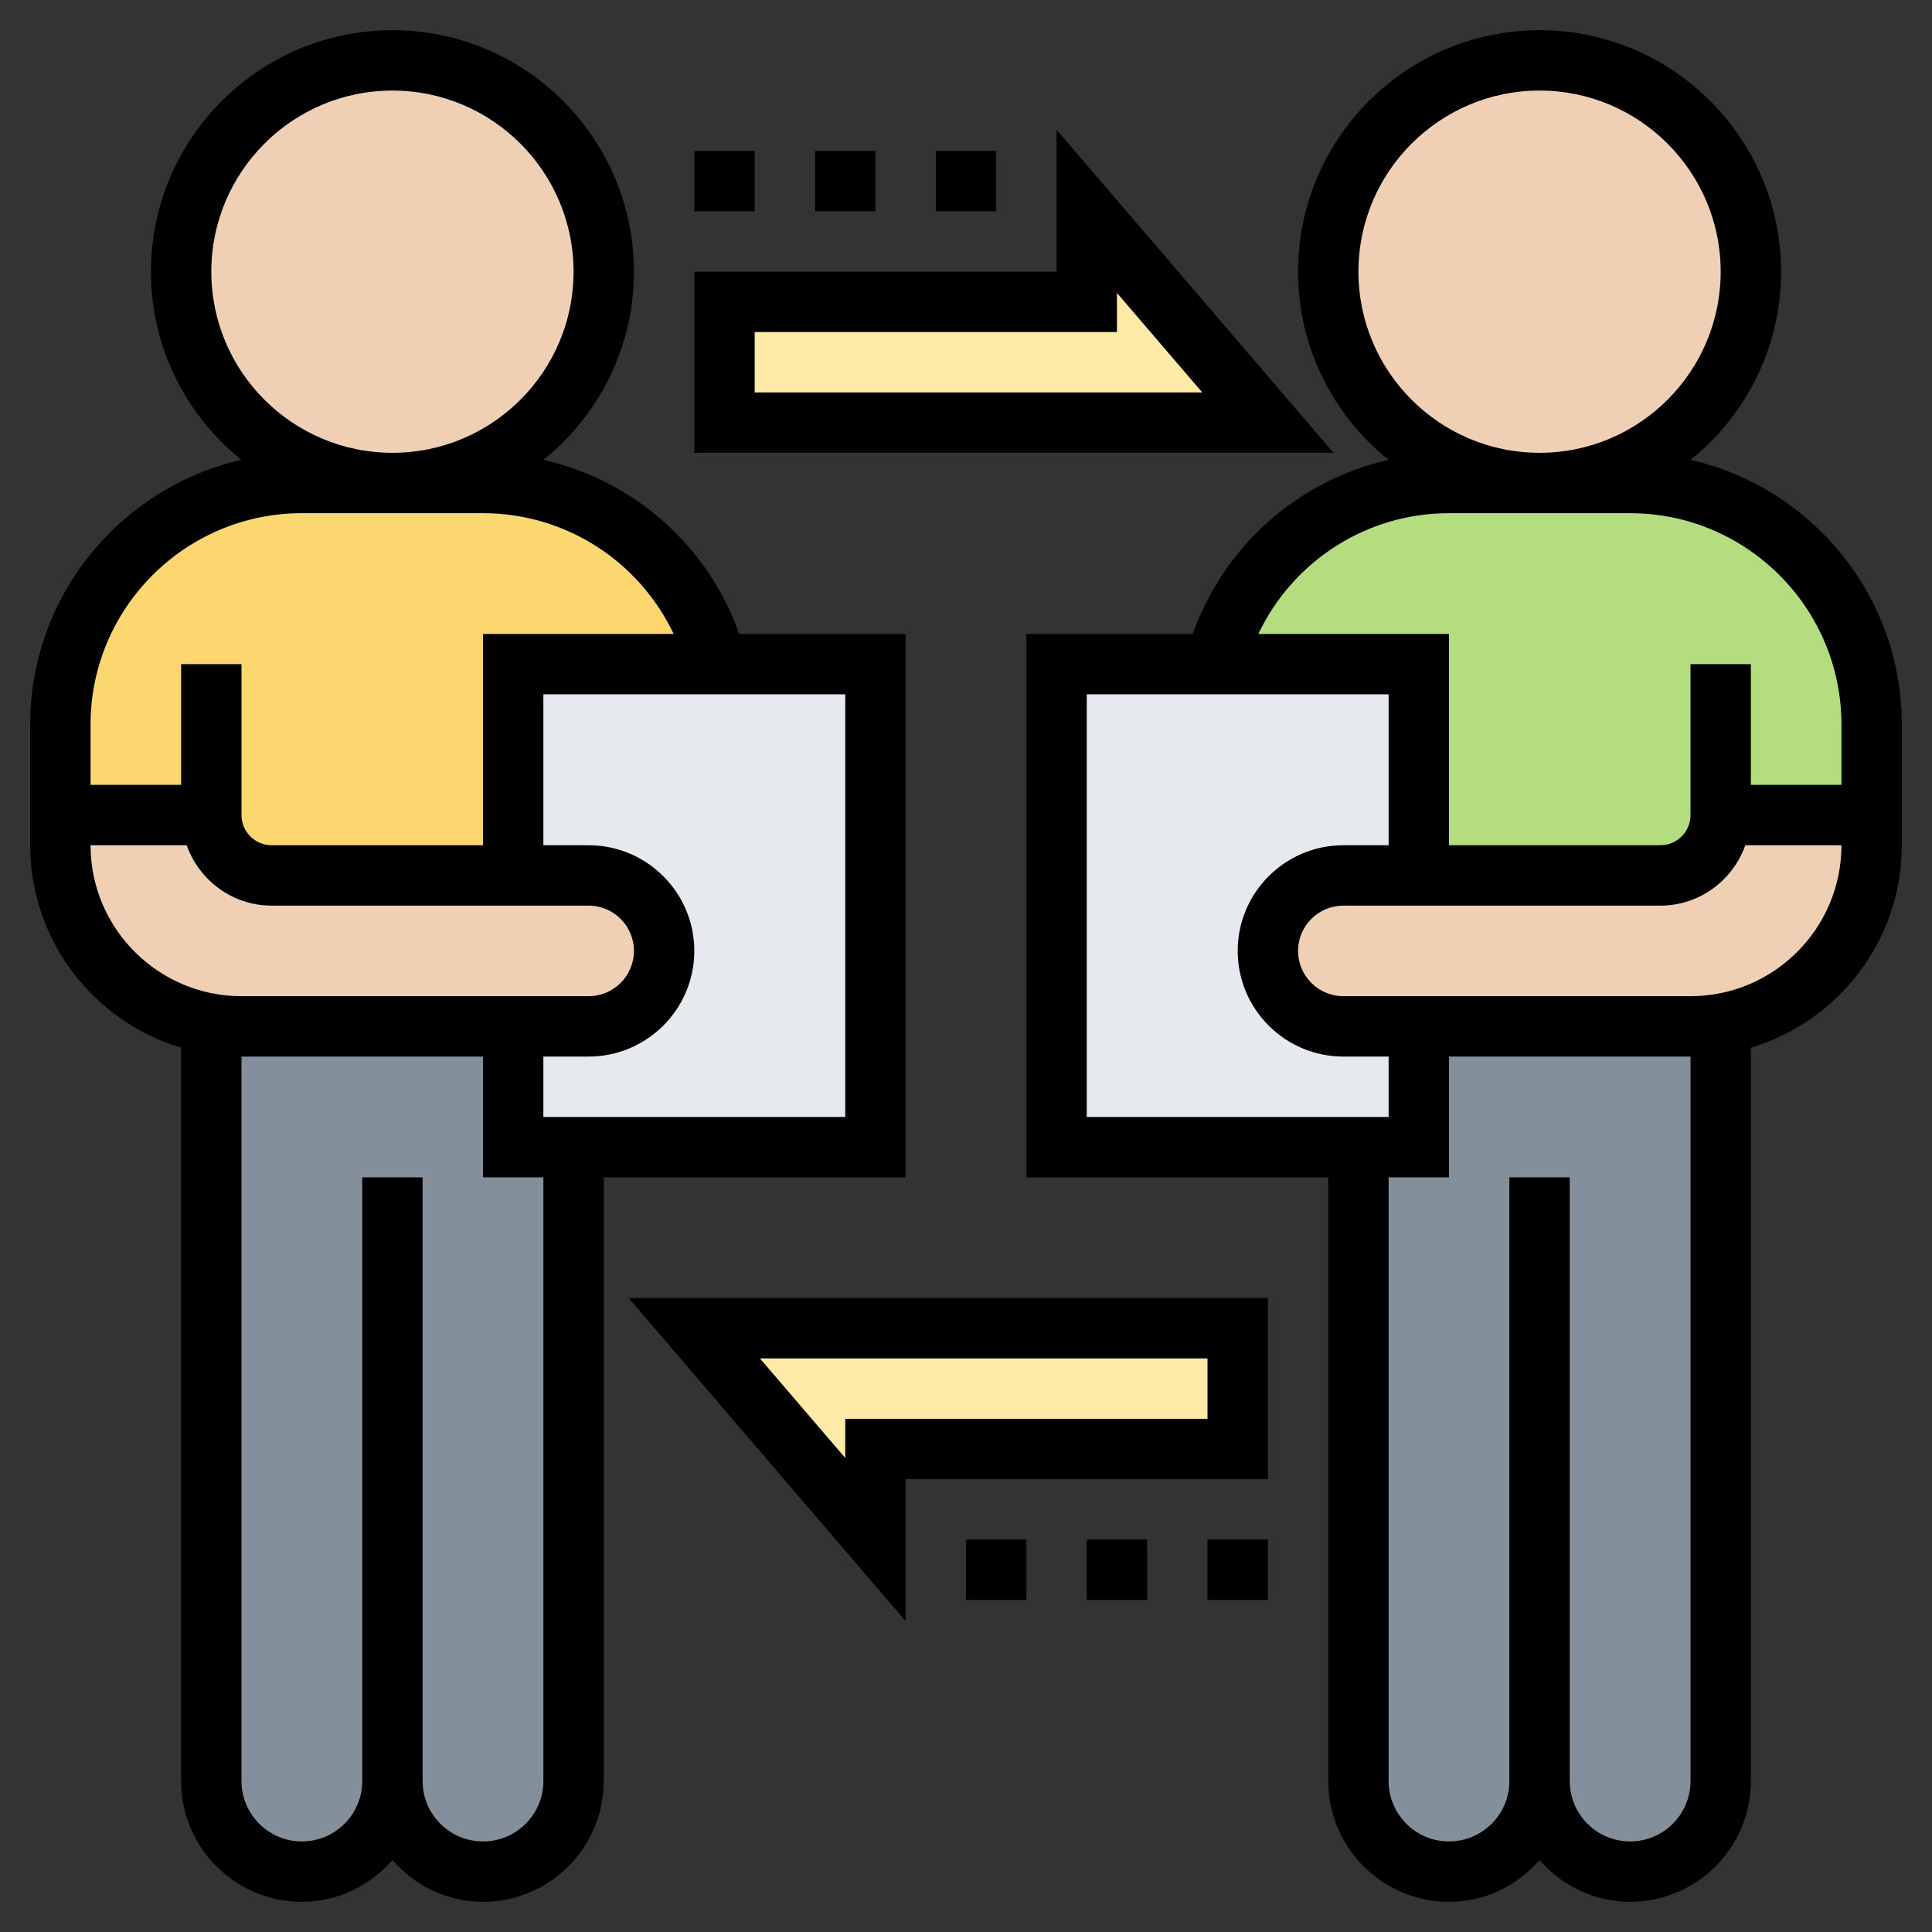
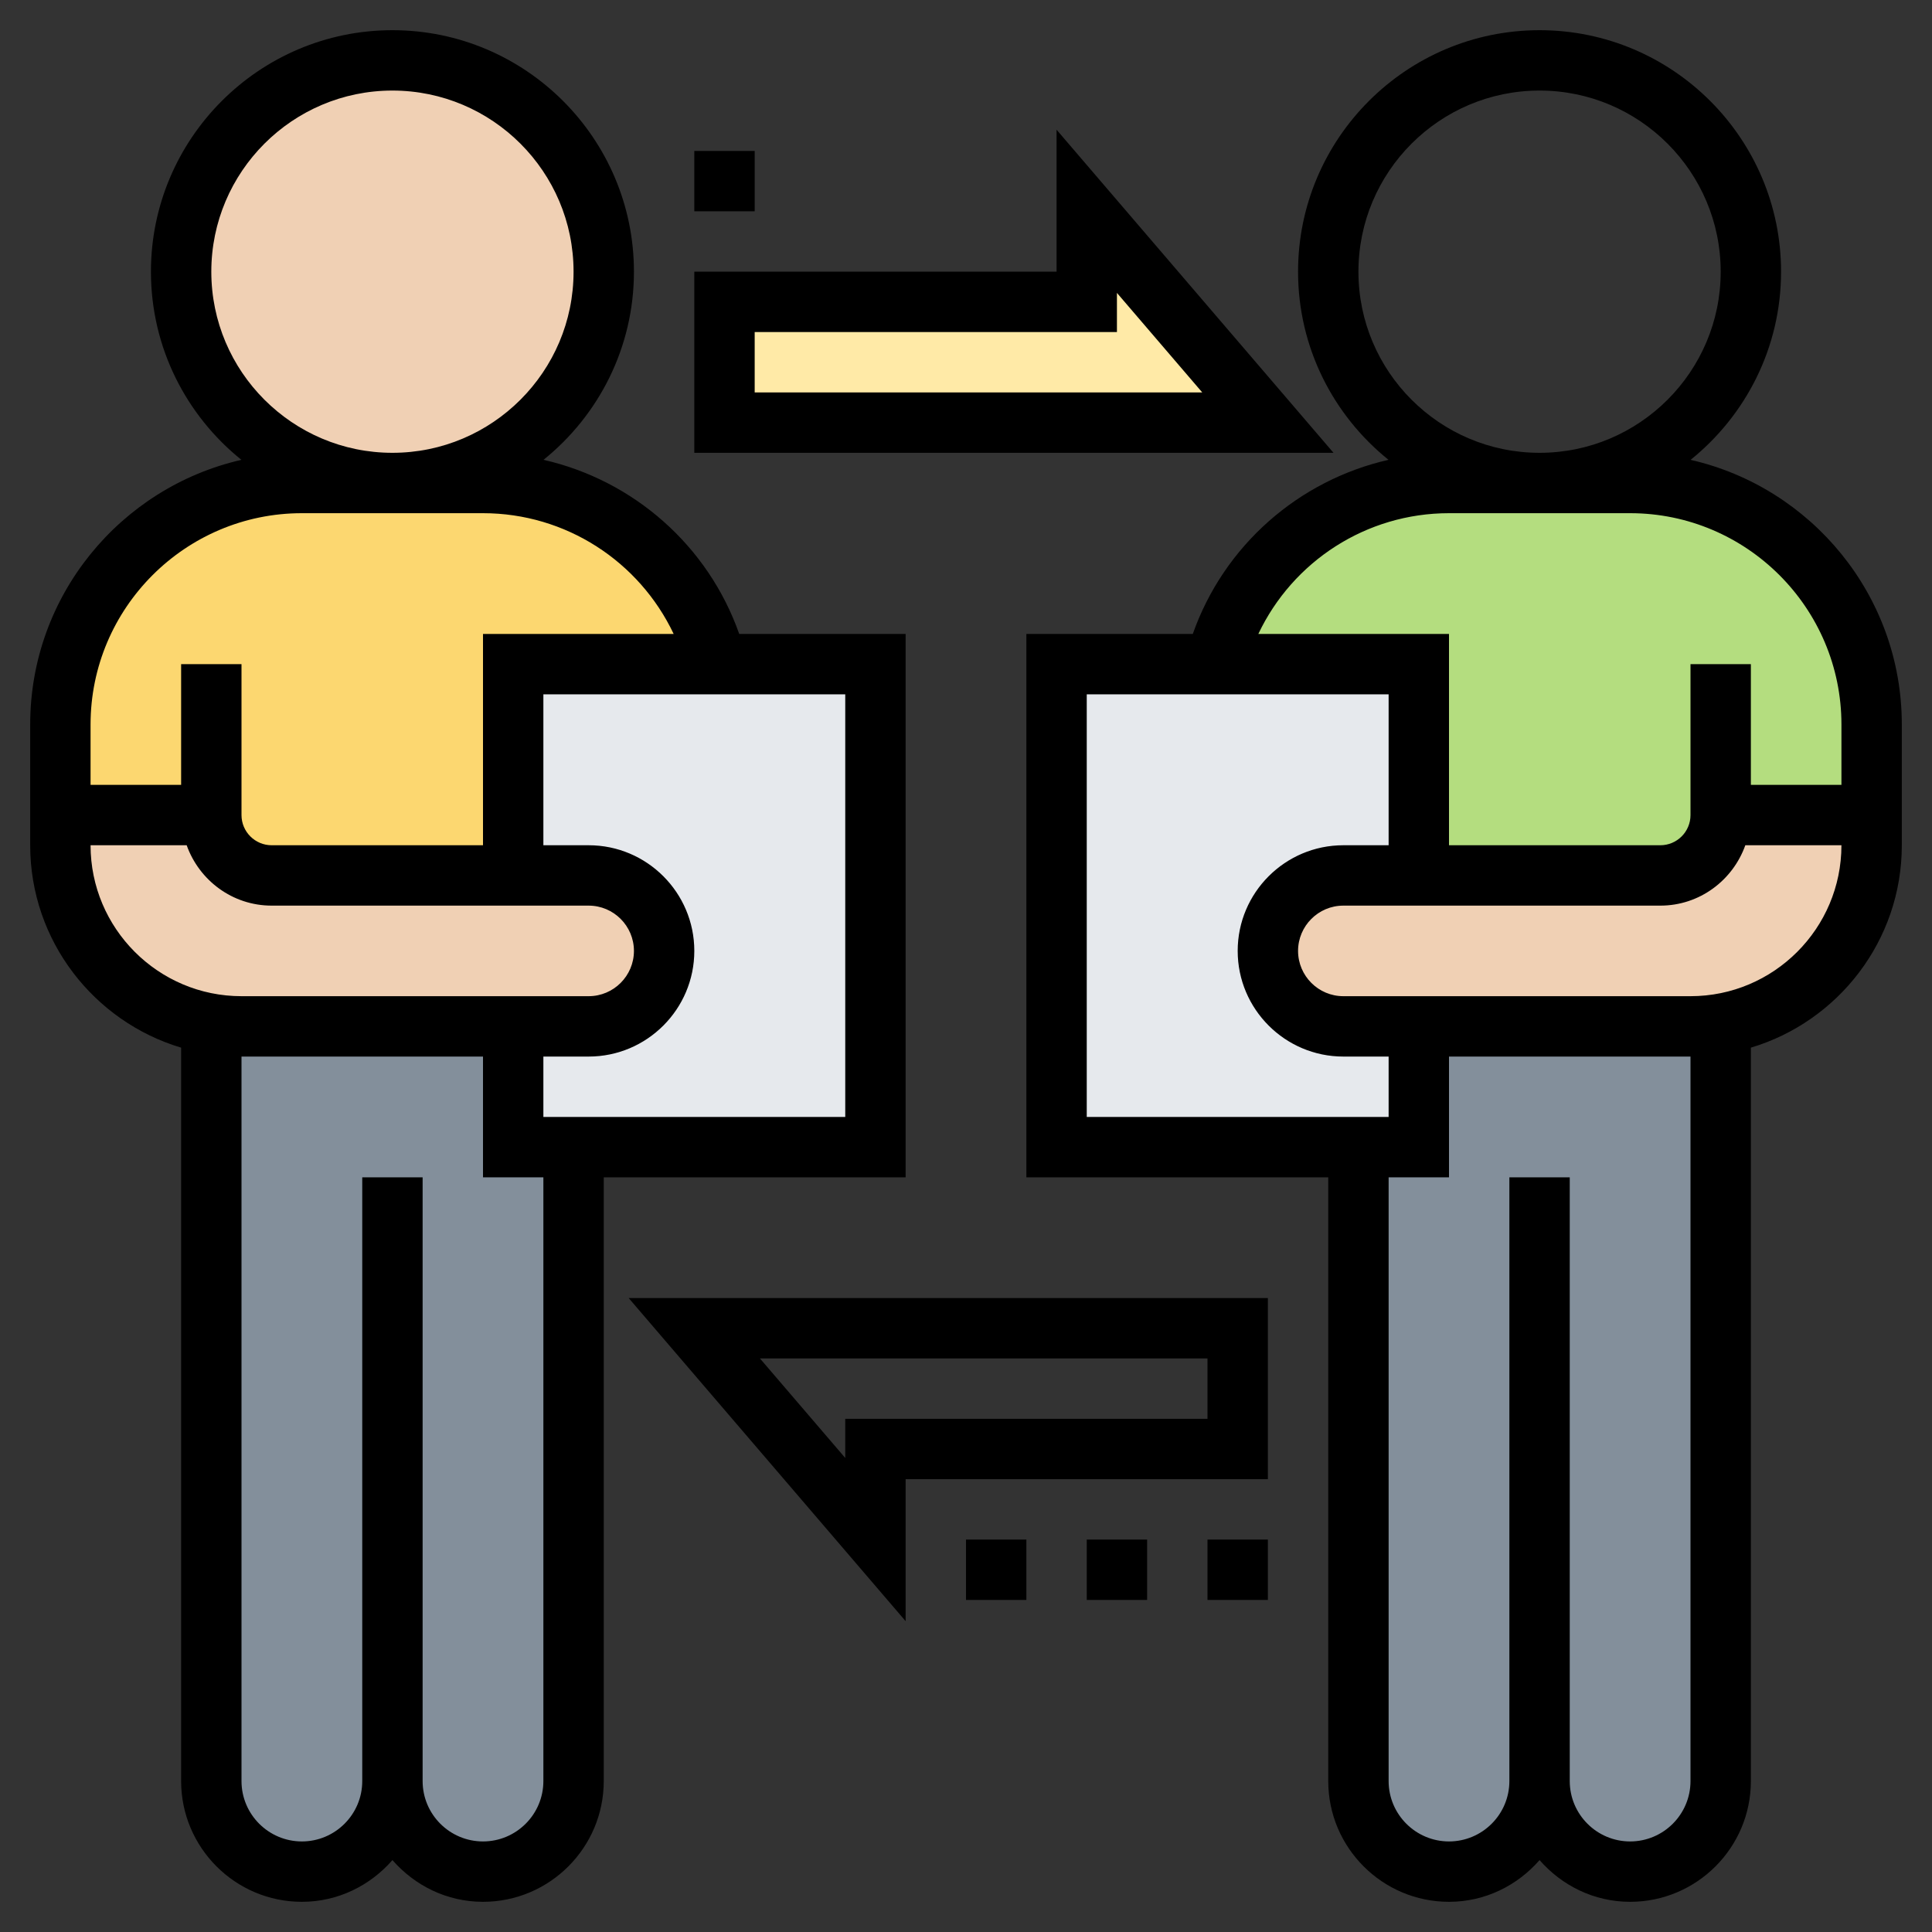
<svg xmlns="http://www.w3.org/2000/svg" id="Layer_35" enable-background="new 0 0 64 64" height="512" viewBox="0 0 64 64" width="512">
  <rect x="0" y="0" width="64" height="64" fill="#333333" stroke="none" />
  <path d="m29 22v16h-10-2v-4h2.5c1.38 0 2.5-1.12 2.5-2.5 0-.69-.28-1.32-.73-1.77s-1.08-.73-1.77-.73h-2.5v-7h6.75z" fill="#e6e9ed" />
  <path d="m47 34v4h-2-10v-16h5.25 6.75v7h-2.5c-.69 0-1.32.28-1.77.73s-.73 1.08-.73 1.77c0 1.38 1.12 2.5 2.5 2.5z" fill="#e6e9ed" />
  <path d="m57 27c0 1.1-.9 2-2 2h-8v-7h-6.75c.89-3.45 4.02-6 7.75-6h3 3c4.42 0 8 3.58 8 8v3z" fill="#b4dd7f" />
  <path d="m7 27h-5v-3c0-4.42 3.58-8 8-8h3 3c3.73 0 6.86 2.55 7.75 6h-6.75v7h-8c-1.1 0-2-.9-2-2z" fill="#fcd770" />
  <path d="m13 59c0 1.66-1.34 3-3 3-.83 0-1.58-.34-2.12-.88s-.88-1.29-.88-2.12v-25.09c.32.06.66.09 1 .09h9v4h2v21c0 .83-.34 1.58-.88 2.12s-1.29.88-2.12.88c-1.66 0-3-1.34-3-3z" fill="#838f9b" />
  <path d="m51 59c0 1.66-1.34 3-3 3-.83 0-1.58-.34-2.12-.88s-.88-1.29-.88-2.12v-21h2v-4h9c.34 0 .68-.03 1-.09v25.09c0 .83-.34 1.58-.88 2.12s-1.29.88-2.12.88c-1.66 0-3-1.34-3-3z" fill="#838f9b" />
  <g fill="#f0d0b4">
    <circle cx="13" cy="9" r="7" />
    <path d="m7 33.91c-2.84-.47-5-2.94-5-5.91v-1h5c0 1.1.9 2 2 2h8 2.5c.69 0 1.32.28 1.77.73s.73 1.08.73 1.77c0 1.38-1.12 2.5-2.5 2.5h-2.5-9c-.34 0-.68-.03-1-.09z" />
    <path d="m57 33.91c-.32.06-.66.09-1 .09h-9-2.5c-1.38 0-2.5-1.12-2.5-2.5 0-.69.28-1.32.73-1.77s1.08-.73 1.77-.73h2.5 8c1.1 0 2-.9 2-2h5v1c0 2.97-2.16 5.44-5 5.91z" />
-     <circle cx="51" cy="9" r="7" />
  </g>
-   <path d="m41 44v4h-12v3l-6-7z" fill="#ffeaa7" />
  <path d="m36 7 6 7h-18v-4h12z" fill="#ffeaa7" />
  <path d="m56.003 15.233c1.825-1.468 2.997-3.715 2.997-6.233 0-4.411-3.589-8-8-8s-8 3.589-8 8c0 2.518 1.172 4.764 2.996 6.232-2.979.679-5.45 2.837-6.483 5.768h-5.513v18h10v20c0 2.206 1.794 4 4 4 1.201 0 2.266-.542 3-1.382.734.84 1.799 1.382 3 1.382 2.206 0 4-1.794 4-4v-24.295c2.888-.863 5-3.541 5-6.705v-4c0-4.273-2.996-7.853-6.997-8.767zm-11.003-6.233c0-3.309 2.691-6 6-6s6 2.691 6 6-2.691 6-6 6-6-2.691-6-6zm3 8h3 3c3.859 0 7 3.141 7 7v2h-3v-4h-2v5c0 .552-.448 1-1 1h-7v-7h-6.316c1.14-2.404 3.573-4 6.316-4zm-12 6h10v5h-1.5c-1.93 0-3.5 1.57-3.5 3.5s1.57 3.5 3.5 3.5h1.5v2h-10zm20 36c0 1.103-.897 2-2 2s-2-.897-2-2v-20h-2v20c0 1.103-.897 2-2 2s-2-.897-2-2v-20h2v-4h8zm0-26h-11.5c-.827 0-1.5-.673-1.5-1.5s.673-1.5 1.5-1.5h10.5c1.302 0 2.402-.839 2.816-2h3.184c0 2.757-2.243 5-5 5z" />
  <path d="m30 39v-18h-5.512c-1.034-2.932-3.504-5.089-6.483-5.768 1.823-1.468 2.995-3.714 2.995-6.232 0-4.411-3.589-8-8-8s-8 3.589-8 8c0 2.518 1.172 4.765 2.997 6.233-4.001.914-6.997 4.494-6.997 8.767v4c0 3.164 2.113 5.842 5 6.705v24.295c0 2.206 1.794 4 4 4 1.201 0 2.266-.542 3-1.382.734.84 1.799 1.382 3 1.382 2.206 0 4-1.794 4-4v-20zm-2-2h-10v-2h1.5c1.93 0 3.5-1.57 3.5-3.5s-1.57-3.5-3.5-3.5h-1.5v-5h10zm-21-28c0-3.309 2.691-6 6-6s6 2.691 6 6-2.691 6-6 6-6-2.691-6-6zm3 8h3 3c2.743 0 5.176 1.596 6.316 4h-6.316v7h-7c-.552 0-1-.448-1-1v-5h-2v4h-3v-2c0-3.859 3.141-7 7-7zm-7 11h3.184c.414 1.161 1.514 2 2.816 2h10.5c.827 0 1.5.673 1.5 1.5s-.673 1.5-1.5 1.5h-11.5c-2.757 0-5-2.243-5-5zm15 31c0 1.103-.897 2-2 2s-2-.897-2-2v-20h-2v20c0 1.103-.897 2-2 2s-2-.897-2-2v-24h8v4h2z" />
  <path d="m30 53.703v-4.703h12v-6h-21.174zm10-6.703h-12v1.297l-2.826-3.297h14.826z" />
  <path d="m32 51h2v2h-2z" />
  <path d="m36 51h2v2h-2z" />
  <path d="m40 51h2v2h-2z" />
  <path d="m35 4.297v4.703h-12v6h21.174zm-10 6.703h12v-1.297l2.826 3.297h-14.826z" />
-   <path d="m31 5h2v2h-2z" />
-   <path d="m27 5h2v2h-2z" />
  <path d="m23 5h2v2h-2z" />
</svg>